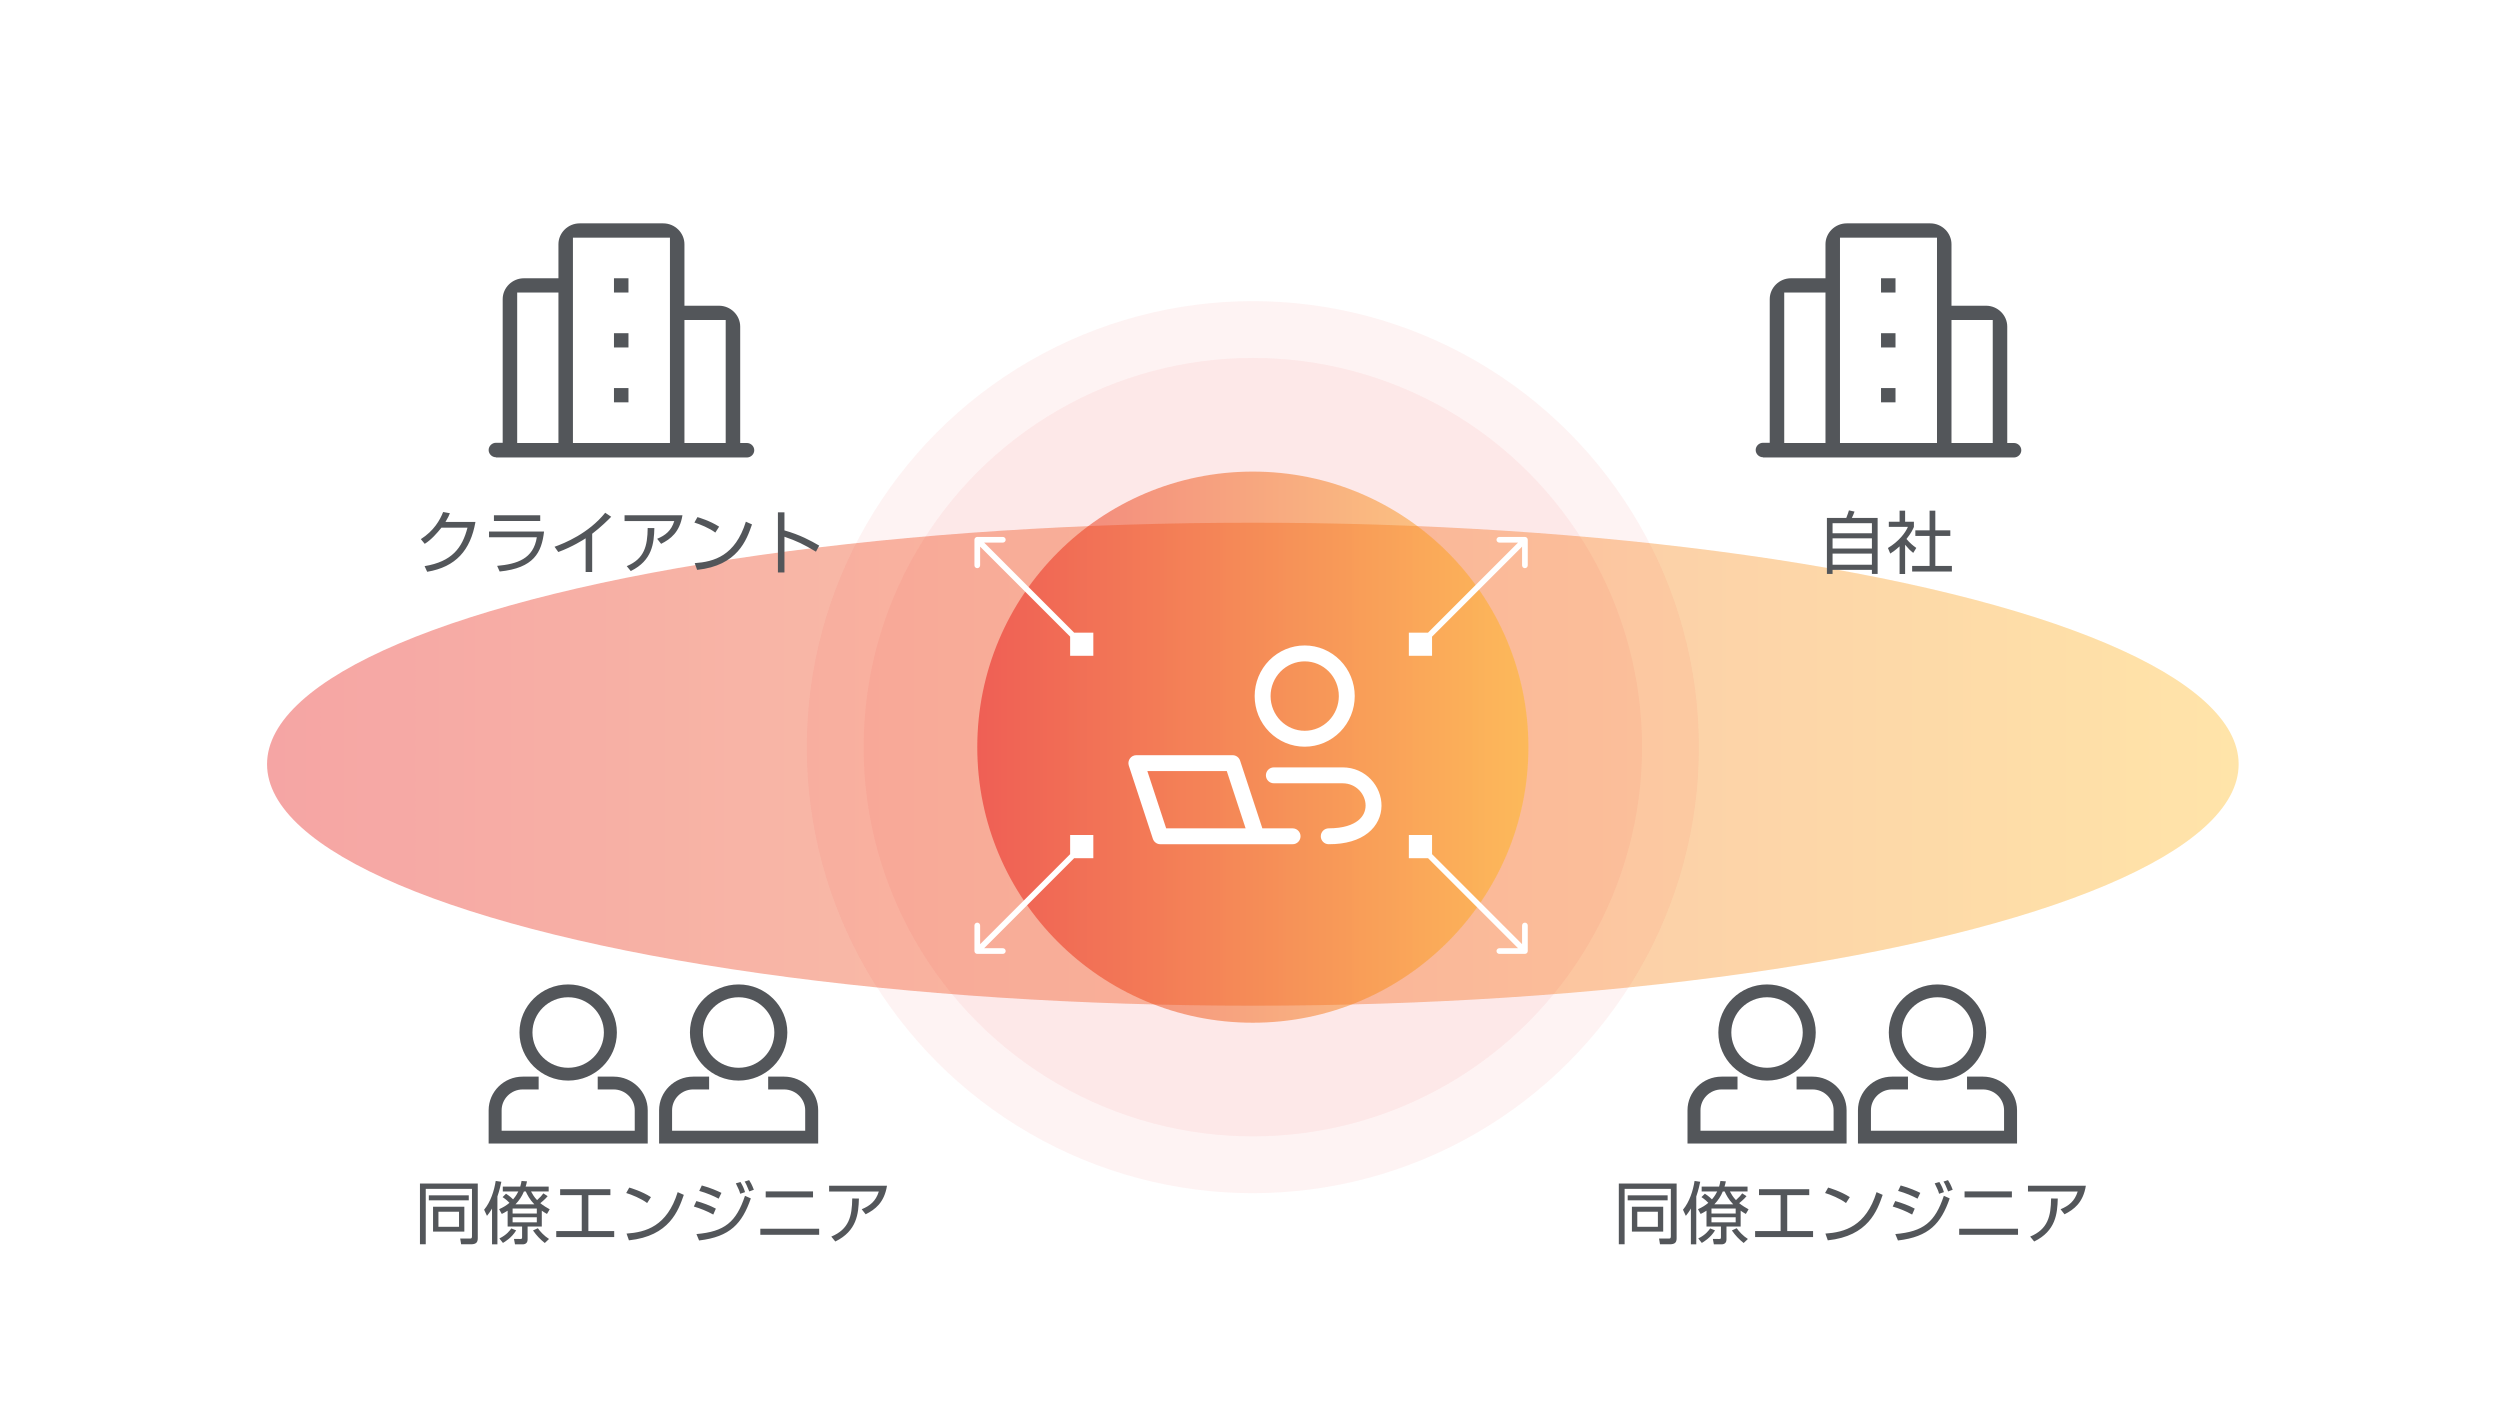
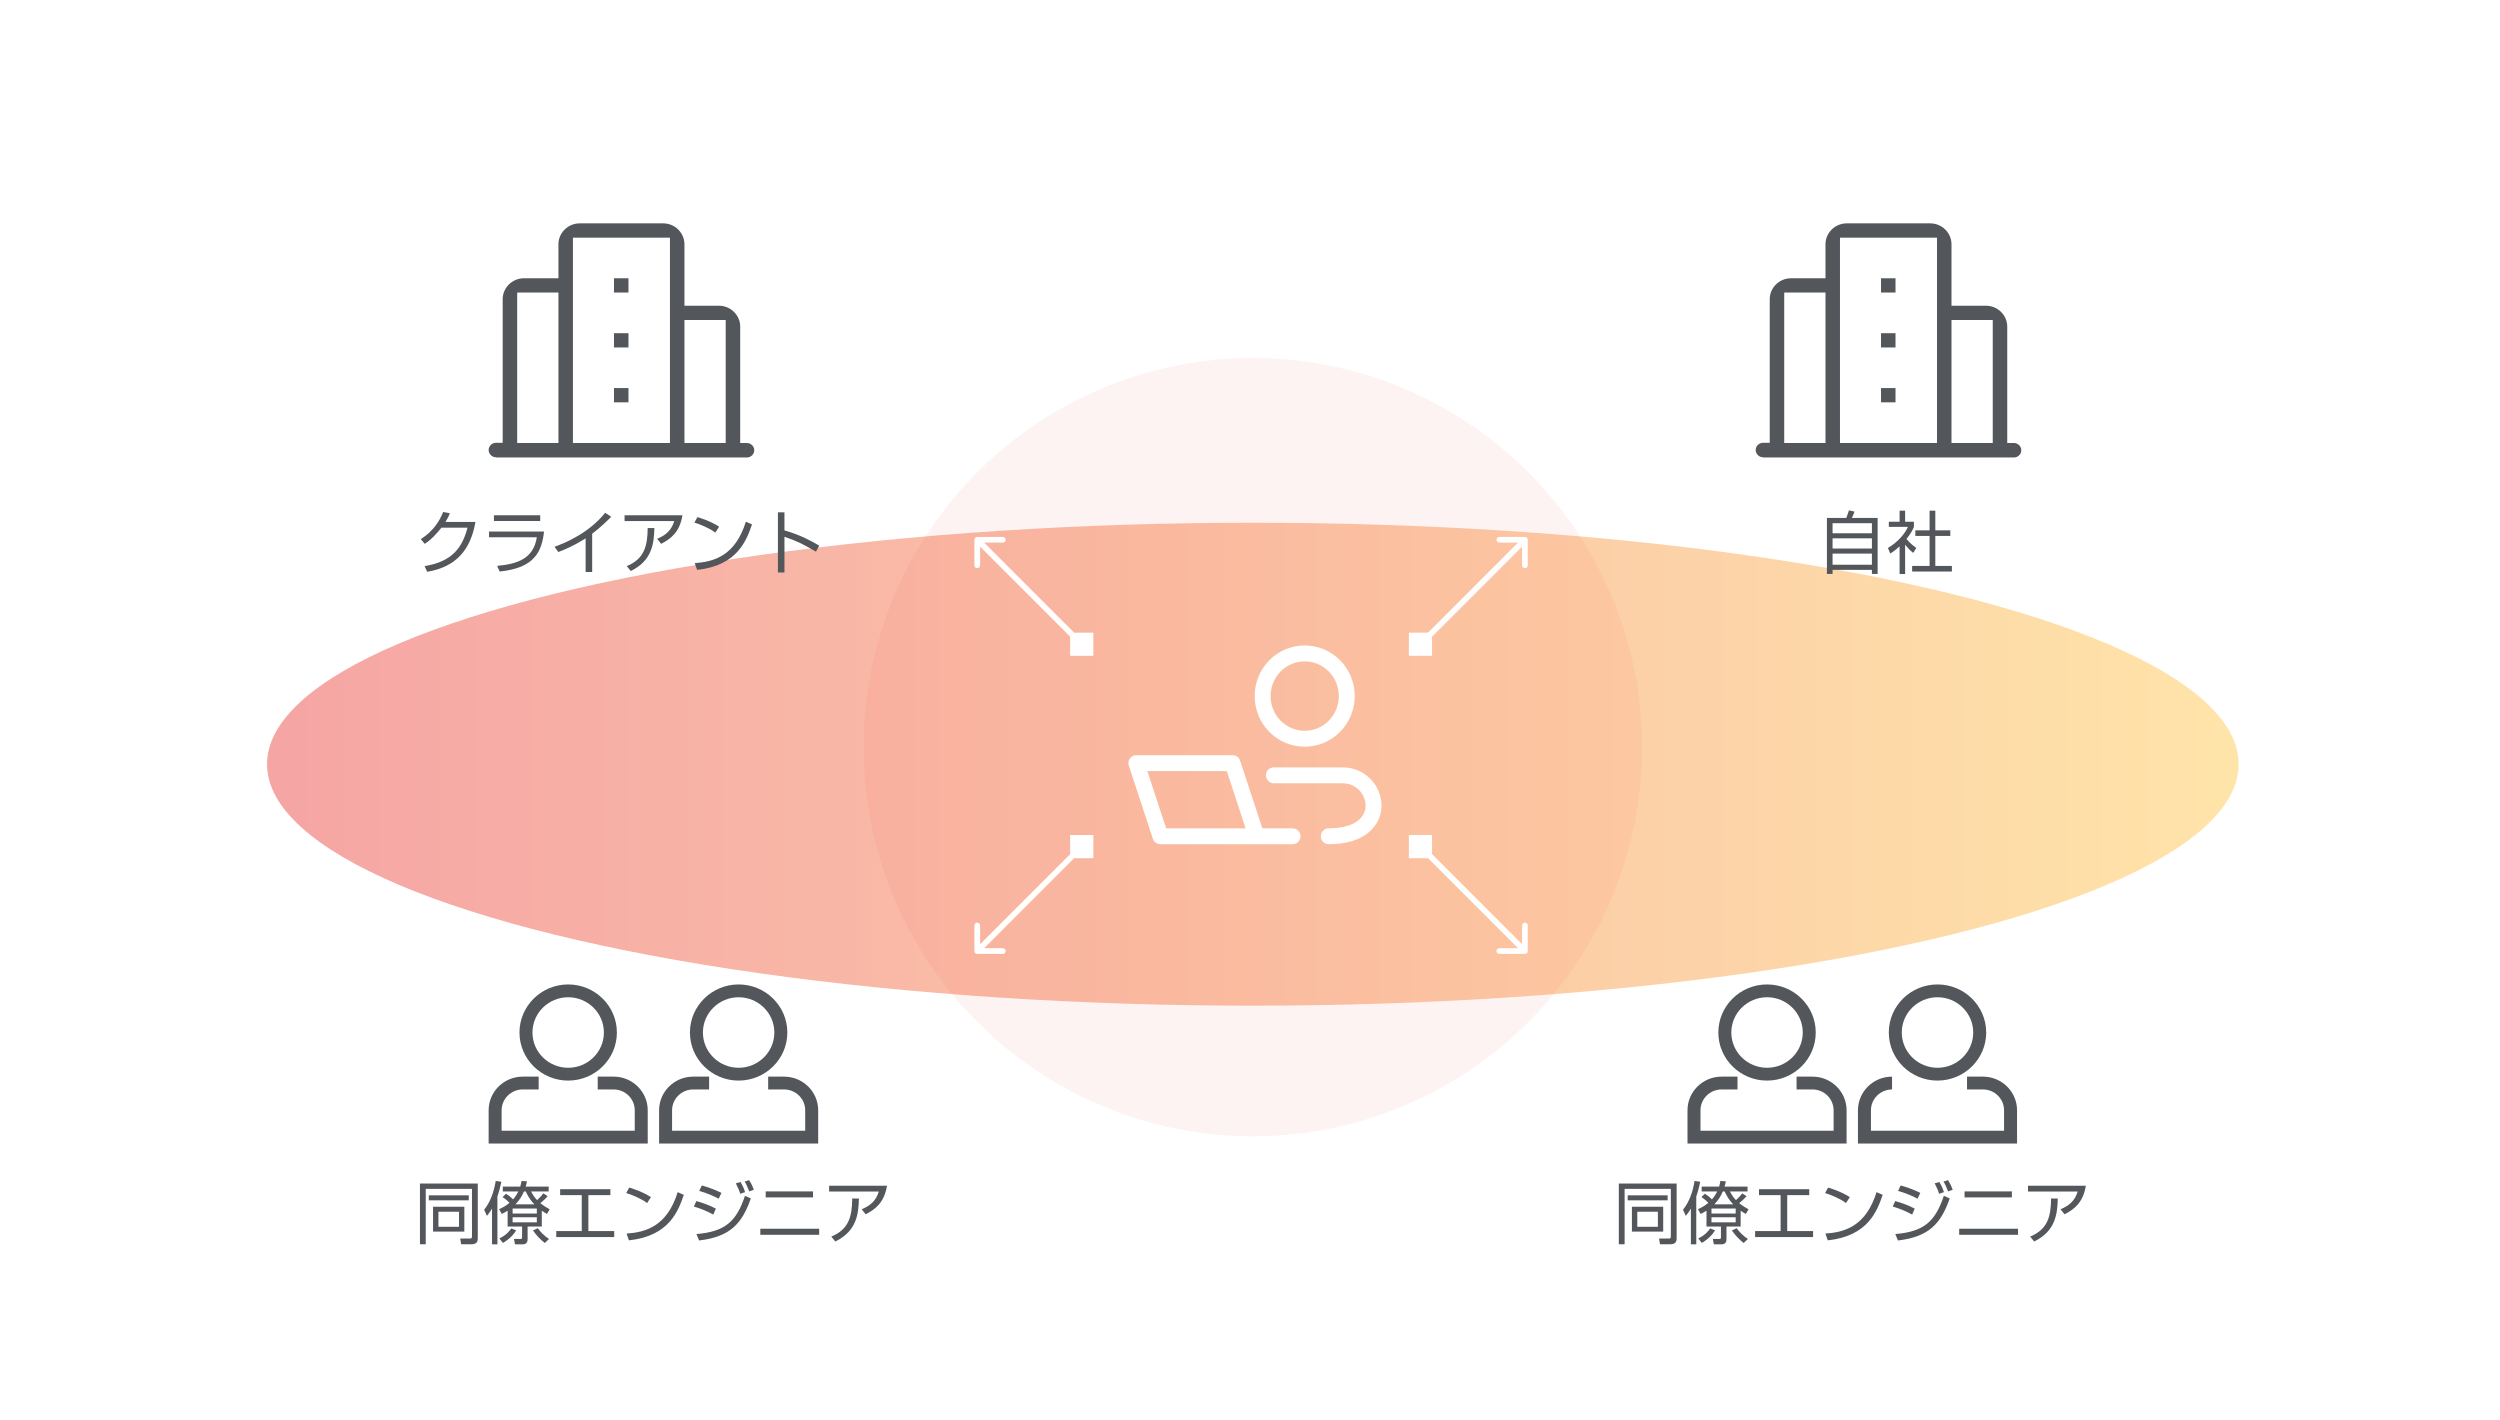
<svg xmlns="http://www.w3.org/2000/svg" width="440" height="250" viewBox="0 0 440 250" fill="none">
  <mask id="mask0_963_9386" style="mask-type:alpha" maskUnits="userSpaceOnUse" x="0" y="0" width="440" height="250">
    <rect width="440" height="250" rx="4" fill="#D9D9D9" />
  </mask>
  <g mask="url(#mask0_963_9386)">
    <g opacity="0.38" filter="url(#filter0_f_963_9386)">
      <ellipse cx="220.5" cy="134.5" rx="173.5" ry="42.5" fill="url(#paint0_linear_963_9386)" />
    </g>
-     <circle opacity="0.05" cx="220.5" cy="131.5" r="78.5" fill="#E61211" />
    <circle opacity="0.05" cx="220.5" cy="131.5" r="68.5" fill="#E61211" />
-     <circle opacity="0.5" cx="220.5" cy="131.5" r="48.5" fill="url(#paint1_linear_963_9386)" />
    <mask id="path-6-outside-1_963_9386" maskUnits="userSpaceOnUse" x="198" y="113" width="46" height="36" fill="black">
      <rect fill="white" x="198" y="113" width="46" height="36" />
      <path fill-rule="evenodd" clip-rule="evenodd" d="M229.627 116C227.933 116 226.305 116.682 225.102 117.902C223.899 119.122 223.221 120.779 223.221 122.51C223.221 124.241 223.899 125.899 225.102 127.118C226.305 128.338 227.933 129.02 229.627 129.02C231.322 129.02 232.95 128.338 234.153 127.118C235.356 125.899 236.034 124.241 236.034 122.51C236.034 120.779 235.356 119.122 234.153 117.902C232.95 116.682 231.322 116 229.627 116ZM223.678 116.497C225.254 114.9 227.393 114 229.627 114C231.861 114 234.001 114.9 235.577 116.497C237.152 118.094 238.034 120.258 238.034 122.51C238.034 124.763 237.152 126.926 235.577 128.523C234.001 130.12 231.861 131.02 229.627 131.02C227.393 131.02 225.254 130.12 223.678 128.523C222.103 126.926 221.221 124.763 221.221 122.51C221.221 120.258 222.103 118.094 223.678 116.497ZM199.19 133.726C199.378 133.466 199.679 133.312 200 133.312H216.929C217.361 133.312 217.744 133.59 217.879 134L221.886 146.187H227.495C228.048 146.187 228.495 146.634 228.495 147.187C228.495 147.739 228.048 148.187 227.495 148.187H221.162H204.232C203.8 148.187 203.417 147.909 203.282 147.499L199.05 134.625C198.95 134.32 199.002 133.986 199.19 133.726ZM219.78 146.187L216.205 135.312H201.381L204.956 146.187H219.78ZM224.199 135.458C223.647 135.458 223.199 135.905 223.199 136.458C223.199 137.01 223.647 137.458 224.199 137.458L224.199 136.458C224.199 137.458 224.199 137.458 224.199 137.458H224.2H224.201H224.206H224.228H224.311L224.629 137.458L225.781 137.458L229.423 137.458L236.282 137.458C238.984 137.458 240.768 139.649 240.745 141.812C240.734 142.861 240.296 143.914 239.272 144.727C238.232 145.552 236.511 146.186 233.859 146.186C233.306 146.186 232.859 146.634 232.859 147.186C232.859 147.739 233.306 148.186 233.859 148.186C236.811 148.186 239.019 147.48 240.515 146.293C242.026 145.094 242.728 143.466 242.745 141.833C242.779 138.631 240.169 135.458 236.282 135.458L229.423 135.458L225.781 135.458L224.629 135.458L224.311 135.458L224.228 135.458H224.206H224.201H224.2H224.199C224.199 135.458 224.199 135.458 224.199 136.458L224.199 135.458Z" />
    </mask>
    <path fill-rule="evenodd" clip-rule="evenodd" d="M229.627 116C227.933 116 226.305 116.682 225.102 117.902C223.899 119.122 223.221 120.779 223.221 122.51C223.221 124.241 223.899 125.899 225.102 127.118C226.305 128.338 227.933 129.02 229.627 129.02C231.322 129.02 232.95 128.338 234.153 127.118C235.356 125.899 236.034 124.241 236.034 122.51C236.034 120.779 235.356 119.122 234.153 117.902C232.95 116.682 231.322 116 229.627 116ZM223.678 116.497C225.254 114.9 227.393 114 229.627 114C231.861 114 234.001 114.9 235.577 116.497C237.152 118.094 238.034 120.258 238.034 122.51C238.034 124.763 237.152 126.926 235.577 128.523C234.001 130.12 231.861 131.02 229.627 131.02C227.393 131.02 225.254 130.12 223.678 128.523C222.103 126.926 221.221 124.763 221.221 122.51C221.221 120.258 222.103 118.094 223.678 116.497ZM199.19 133.726C199.378 133.466 199.679 133.312 200 133.312H216.929C217.361 133.312 217.744 133.59 217.879 134L221.886 146.187H227.495C228.048 146.187 228.495 146.634 228.495 147.187C228.495 147.739 228.048 148.187 227.495 148.187H221.162H204.232C203.8 148.187 203.417 147.909 203.282 147.499L199.05 134.625C198.95 134.32 199.002 133.986 199.19 133.726ZM219.78 146.187L216.205 135.312H201.381L204.956 146.187H219.78ZM224.199 135.458C223.647 135.458 223.199 135.905 223.199 136.458C223.199 137.01 223.647 137.458 224.199 137.458L224.199 136.458C224.199 137.458 224.199 137.458 224.199 137.458H224.2H224.201H224.206H224.228H224.311L224.629 137.458L225.781 137.458L229.423 137.458L236.282 137.458C238.984 137.458 240.768 139.649 240.745 141.812C240.734 142.861 240.296 143.914 239.272 144.727C238.232 145.552 236.511 146.186 233.859 146.186C233.306 146.186 232.859 146.634 232.859 147.186C232.859 147.739 233.306 148.186 233.859 148.186C236.811 148.186 239.019 147.48 240.515 146.293C242.026 145.094 242.728 143.466 242.745 141.833C242.779 138.631 240.169 135.458 236.282 135.458L229.423 135.458L225.781 135.458L224.629 135.458L224.311 135.458L224.228 135.458H224.206H224.201H224.2H224.199C224.199 135.458 224.199 135.458 224.199 136.458L224.199 135.458Z" fill="white" />
    <path d="M225.102 117.902L224.817 117.621L225.102 117.902ZM225.102 127.118L224.817 127.399L225.102 127.118ZM234.153 127.118L233.868 126.838H233.868L234.153 127.118ZM234.153 117.902L233.868 118.183H233.868L234.153 117.902ZM223.678 116.497L223.393 116.217V116.217L223.678 116.497ZM235.577 116.497L235.292 116.778L235.577 116.497ZM235.577 128.523L235.292 128.242L235.577 128.523ZM223.678 128.523L223.393 128.804L223.678 128.523ZM199.19 133.726L199.514 133.96H199.514L199.19 133.726ZM217.879 134L217.499 134.125L217.879 134ZM221.886 146.187L221.506 146.312C221.559 146.476 221.713 146.587 221.886 146.587V146.187ZM203.282 147.499L202.902 147.624H202.902L203.282 147.499ZM199.05 134.625L198.67 134.749H198.67L199.05 134.625ZM216.205 135.312L216.585 135.187C216.531 135.023 216.378 134.912 216.205 134.912V135.312ZM219.78 146.187V146.587C219.908 146.587 220.029 146.525 220.104 146.421C220.179 146.317 220.2 146.184 220.16 146.062L219.78 146.187ZM201.381 135.312V134.912C201.253 134.912 201.133 134.974 201.057 135.078C200.982 135.182 200.961 135.315 201.001 135.437L201.381 135.312ZM204.956 146.187L204.576 146.312C204.63 146.476 204.783 146.587 204.956 146.587V146.187ZM223.199 136.458L222.799 136.458L223.199 136.458ZM224.199 135.458L224.599 135.458C224.599 135.237 224.42 135.058 224.199 135.058L224.199 135.458ZM224.199 137.458L224.199 137.858C224.305 137.858 224.407 137.816 224.482 137.741C224.557 137.666 224.599 137.564 224.599 137.458L224.199 137.458ZM224.311 137.458L224.311 137.058H224.311V137.458ZM224.629 137.458L224.629 137.858H224.629L224.629 137.458ZM225.781 137.458L225.781 137.058L225.781 137.458ZM229.423 137.458L229.423 137.858H229.423L229.423 137.458ZM236.282 137.458L236.282 137.858H236.282V137.458ZM240.745 141.812L241.145 141.816V141.816L240.745 141.812ZM239.272 144.727L239.023 144.413H239.023L239.272 144.727ZM240.515 146.293L240.763 146.607V146.607L240.515 146.293ZM242.745 141.833L242.345 141.828L242.745 141.833ZM236.282 135.458L236.282 135.858H236.282V135.458ZM229.423 135.458L229.423 135.858H229.423L229.423 135.458ZM225.781 135.458L225.781 135.058L225.781 135.458ZM224.629 135.458L224.629 135.058H224.629L224.629 135.458ZM224.311 135.458L224.311 135.858H224.311L224.311 135.458ZM224.228 135.458L224.228 135.058H224.228V135.458ZM225.387 118.183C226.515 117.039 228.041 116.4 229.627 116.4V115.6C227.825 115.6 226.094 116.326 224.817 117.621L225.387 118.183ZM223.621 122.51C223.621 120.883 224.258 119.327 225.387 118.183L224.817 117.621C223.54 118.916 222.821 120.675 222.821 122.51H223.621ZM225.387 126.838C224.258 125.693 223.621 124.137 223.621 122.51H222.821C222.821 124.345 223.54 126.104 224.817 127.399L225.387 126.838ZM229.627 128.62C228.041 128.62 226.515 127.981 225.387 126.838L224.817 127.399C226.094 128.694 227.825 129.42 229.627 129.42V128.62ZM233.868 126.838C232.74 127.981 231.214 128.62 229.627 128.62V129.42C231.43 129.42 233.16 128.694 234.437 127.399L233.868 126.838ZM235.634 122.51C235.634 124.137 234.996 125.693 233.868 126.838L234.437 127.399C235.715 126.104 236.434 124.345 236.434 122.51H235.634ZM233.868 118.183C234.996 119.327 235.634 120.883 235.634 122.51H236.434C236.434 120.675 235.715 118.916 234.437 117.621L233.868 118.183ZM229.627 116.4C231.214 116.4 232.74 117.039 233.868 118.183L234.437 117.621C233.16 116.326 231.43 115.6 229.627 115.6V116.4ZM229.627 113.6C227.285 113.6 225.043 114.544 223.393 116.217L223.963 116.778C225.464 115.257 227.501 114.4 229.627 114.4V113.6ZM235.861 116.217C234.211 114.544 231.969 113.6 229.627 113.6V114.4C231.754 114.4 233.791 115.257 235.292 116.778L235.861 116.217ZM238.434 122.51C238.434 120.153 237.511 117.889 235.861 116.217L235.292 116.778C236.792 118.3 237.634 120.362 237.634 122.51H238.434ZM235.861 128.804C237.511 127.131 238.434 124.867 238.434 122.51H237.634C237.634 124.658 236.792 126.72 235.292 128.242L235.861 128.804ZM229.627 131.42C231.969 131.42 234.211 130.477 235.861 128.804L235.292 128.242C233.791 129.764 231.754 130.62 229.627 130.62V131.42ZM223.393 128.804C225.043 130.477 227.285 131.42 229.627 131.42V130.62C227.501 130.62 225.464 129.764 223.963 128.242L223.393 128.804ZM220.821 122.51C220.821 124.867 221.744 127.131 223.393 128.804L223.963 128.242C222.462 126.72 221.621 124.658 221.621 122.51H220.821ZM223.393 116.217C221.744 117.889 220.821 120.153 220.821 122.51H221.621C221.621 120.362 222.462 118.3 223.963 116.778L223.393 116.217ZM200 132.912C199.551 132.912 199.129 133.128 198.866 133.491L199.514 133.96C199.627 133.805 199.808 133.712 200 133.712V132.912ZM216.929 132.912H200V133.712H216.929V132.912ZM218.259 133.875C218.07 133.301 217.534 132.912 216.929 132.912V133.712C217.188 133.712 217.418 133.879 217.499 134.125L218.259 133.875ZM222.266 146.062L218.259 133.875L217.499 134.125L221.506 146.312L222.266 146.062ZM227.495 145.787H221.886V146.587H227.495V145.787ZM228.895 147.187C228.895 146.414 228.268 145.787 227.495 145.787V146.587C227.827 146.587 228.095 146.855 228.095 147.187H228.895ZM227.495 148.587C228.268 148.587 228.895 147.96 228.895 147.187H228.095C228.095 147.518 227.827 147.787 227.495 147.787V148.587ZM221.162 148.587H227.495V147.787H221.162V148.587ZM204.232 148.587H221.162V147.787H204.232V148.587ZM202.902 147.624C203.091 148.198 203.628 148.587 204.232 148.587V147.787C203.973 147.787 203.743 147.62 203.662 147.374L202.902 147.624ZM198.67 134.749L202.902 147.624L203.662 147.374L199.43 134.5L198.67 134.749ZM198.866 133.491C198.603 133.855 198.53 134.323 198.67 134.749L199.43 134.5C199.37 134.317 199.401 134.116 199.514 133.96L198.866 133.491ZM215.825 135.437L219.4 146.312L220.16 146.062L216.585 135.187L215.825 135.437ZM201.381 135.712H216.205V134.912H201.381V135.712ZM205.336 146.062L201.761 135.187L201.001 135.437L204.576 146.312L205.336 146.062ZM219.78 145.787H204.956V146.587H219.78V145.787ZM223.599 136.458C223.599 136.126 223.868 135.858 224.199 135.858L224.199 135.058C223.426 135.058 222.799 135.685 222.799 136.458L223.599 136.458ZM224.199 137.058C223.868 137.058 223.599 136.789 223.599 136.458L222.799 136.458C222.799 137.231 223.426 137.858 224.199 137.858L224.199 137.058ZM223.799 136.458L223.799 137.458L224.599 137.458L224.599 136.458L223.799 136.458ZM223.799 136.458C223.799 136.958 223.799 137.208 223.799 137.333C223.799 137.395 223.799 137.427 223.799 137.443C223.799 137.45 223.799 137.455 223.799 137.458C223.799 137.458 223.799 137.461 223.799 137.465C223.799 137.466 223.799 137.468 223.8 137.471C223.8 137.473 223.8 137.479 223.8 137.488C223.801 137.492 223.801 137.501 223.803 137.512C223.804 137.519 223.807 137.544 223.817 137.575C223.823 137.594 223.852 137.691 223.948 137.769C224.004 137.814 224.065 137.839 224.121 137.85C224.14 137.853 224.169 137.857 224.179 137.857C224.189 137.858 224.199 137.858 224.199 137.858V137.058C224.195 137.058 224.33 137.049 224.45 137.146C224.547 137.224 224.576 137.321 224.582 137.34C224.591 137.371 224.595 137.396 224.596 137.404C224.597 137.415 224.598 137.423 224.598 137.428C224.599 137.436 224.599 137.443 224.599 137.444C224.599 137.447 224.599 137.449 224.599 137.45C224.599 137.453 224.599 137.455 224.599 137.454C224.599 137.453 224.599 137.45 224.599 137.442C224.599 137.426 224.599 137.395 224.599 137.333C224.599 137.208 224.599 136.958 224.599 136.458L223.799 136.458ZM224.199 137.858H224.2V137.058H224.199V137.858ZM224.2 137.858H224.201V137.058H224.2V137.858ZM224.201 137.858H224.206V137.058H224.201V137.858ZM224.206 137.858H224.228V137.058H224.206V137.858ZM224.228 137.858H224.311V137.058H224.228V137.858ZM224.311 137.858L224.629 137.858L224.629 137.058L224.311 137.058L224.311 137.858ZM224.629 137.858L225.781 137.858L225.781 137.058L224.629 137.058L224.629 137.858ZM225.781 137.858L229.423 137.858L229.423 137.058L225.781 137.058L225.781 137.858ZM229.423 137.858L236.282 137.858L236.282 137.058L229.423 137.058L229.423 137.858ZM236.282 137.858C238.748 137.858 240.366 139.854 240.345 141.807L241.145 141.816C241.17 139.444 239.22 137.058 236.282 137.058V137.858ZM240.345 141.807C240.336 142.74 239.95 143.678 239.023 144.413L239.52 145.04C240.642 144.15 241.133 142.982 241.145 141.816L240.345 141.807ZM239.023 144.413C238.075 145.166 236.451 145.786 233.859 145.786V146.586C236.571 146.586 238.39 145.937 239.52 145.04L239.023 144.413ZM233.859 145.786C233.085 145.786 232.459 146.413 232.459 147.186H233.259C233.259 146.855 233.527 146.586 233.859 146.586V145.786ZM232.459 147.186C232.459 147.96 233.085 148.586 233.859 148.586V147.786C233.527 147.786 233.259 147.518 233.259 147.186H232.459ZM233.859 148.586C236.871 148.586 239.177 147.866 240.763 146.607L240.266 145.98C238.862 147.094 236.751 147.786 233.859 147.786V148.586ZM240.763 146.607C242.372 145.33 243.127 143.587 243.145 141.837L242.345 141.828C242.329 143.345 241.68 144.858 240.266 145.98L240.763 146.607ZM243.145 141.837C243.181 138.428 240.407 135.058 236.282 135.058V135.858C239.932 135.858 242.377 138.834 242.345 141.828L243.145 141.837ZM236.282 135.058L229.423 135.058L229.423 135.858L236.282 135.858L236.282 135.058ZM229.423 135.058L225.781 135.058L225.781 135.858L229.423 135.858L229.423 135.058ZM225.781 135.058L224.629 135.058L224.629 135.858L225.781 135.858L225.781 135.058ZM224.629 135.058L224.311 135.058L224.311 135.858L224.629 135.858L224.629 135.058ZM224.311 135.058L224.228 135.058L224.228 135.858L224.311 135.858L224.311 135.058ZM224.228 135.058H224.206V135.858H224.228V135.058ZM224.206 135.058H224.201V135.858H224.206V135.058ZM224.201 135.058H224.2V135.858H224.201V135.058ZM224.2 135.058H224.199V135.858H224.2V135.058ZM224.199 135.058C224.199 135.058 224.189 135.058 224.179 135.058C224.169 135.059 224.138 135.062 224.119 135.066C224.061 135.078 224 135.104 223.944 135.149C223.849 135.228 223.822 135.325 223.816 135.343C223.807 135.373 223.804 135.398 223.803 135.405C223.801 135.416 223.801 135.424 223.8 135.428C223.8 135.437 223.8 135.443 223.8 135.445C223.799 135.448 223.799 135.45 223.799 135.451C223.799 135.454 223.799 135.457 223.799 135.458C223.799 135.461 223.799 135.465 223.799 135.473C223.799 135.489 223.799 135.52 223.799 135.583C223.799 135.708 223.799 135.958 223.799 136.458L224.599 136.458C224.599 135.958 224.599 135.708 224.599 135.583C224.599 135.52 224.599 135.489 224.599 135.474C224.599 135.466 224.599 135.463 224.599 135.461C224.599 135.46 224.599 135.462 224.599 135.465C224.599 135.466 224.599 135.468 224.599 135.471C224.599 135.473 224.599 135.479 224.598 135.487C224.598 135.491 224.597 135.5 224.596 135.51C224.595 135.518 224.592 135.542 224.582 135.573C224.577 135.59 224.549 135.688 224.454 135.766C224.333 135.866 224.196 135.858 224.199 135.858V135.058ZM223.799 135.458L223.799 136.458L224.599 136.458L224.599 135.458L223.799 135.458Z" fill="white" mask="url(#path-6-outside-1_963_9386)" />
    <path d="M247.959 115.426H252.041V111.344H247.959V115.426ZM268.885 95C268.885 94.724 268.661 94.5 268.385 94.5L263.885 94.5C263.609 94.5 263.385 94.724 263.385 95C263.385 95.276 263.609 95.5 263.885 95.5L267.885 95.5L267.885 99.5C267.885 99.776 268.109 100 268.385 100C268.661 100 268.885 99.776 268.885 99.5L268.885 95ZM250.354 113.738L268.738 95.353L268.031 94.646L249.646 113.031L250.354 113.738Z" fill="white" />
    <path d="M247.959 146.959H252.041V151.041H247.959V146.959ZM268.885 167.385C268.885 167.661 268.661 167.885 268.385 167.885L263.885 167.885C263.609 167.885 263.385 167.661 263.385 167.385C263.385 167.109 263.609 166.885 263.885 166.885L267.885 166.885L267.885 162.885C267.885 162.609 268.109 162.385 268.385 162.385C268.661 162.385 268.885 162.609 268.885 162.885L268.885 167.385ZM250.354 148.646L268.738 167.031L268.031 167.738L249.646 149.354L250.354 148.646Z" fill="white" />
    <path d="M192.426 115.426H188.344V111.344H192.426V115.426ZM171.5 95C171.5 94.724 171.724 94.5 172 94.5L176.5 94.5C176.776 94.5 177 94.724 177 95C177 95.276 176.776 95.5 176.5 95.5L172.5 95.5L172.5 99.5C172.5 99.776 172.276 100 172 100C171.724 100 171.5 99.776 171.5 99.5L171.5 95ZM190.031 113.738L171.646 95.353L172.354 94.646L190.738 113.031L190.031 113.738Z" fill="white" />
    <path d="M192.426 146.959H188.344V151.041H192.426V146.959ZM171.5 167.385C171.5 167.661 171.724 167.885 172 167.885L176.5 167.885C176.776 167.885 177 167.661 177 167.385C177 167.109 176.776 166.885 176.5 166.885L172.5 166.885L172.5 162.885C172.5 162.609 172.276 162.385 172 162.385C171.724 162.385 171.5 162.609 171.5 162.885L171.5 167.385ZM190.031 148.646L171.646 167.031L172.354 167.738L190.738 149.354L190.031 148.646Z" fill="white" />
    <path d="M87.295 80.479C86.589 80.479 86 79.899 86 79.204C86 78.508 86.589 77.928 87.295 77.928H88.473V52.648C88.473 50.638 90.161 48.976 92.202 48.976H98.285V42.985C98.285 40.975 99.973 39.312 102.014 39.312H116.733C118.774 39.312 120.462 40.975 120.462 42.985V53.808H126.546C128.587 53.808 130.275 55.47 130.275 57.48V77.967H131.452C132.159 77.967 132.748 78.546 132.748 79.242C132.748 79.938 132.159 80.518 131.452 80.518H87.295V80.479ZM120.462 77.967H127.723V56.32H120.462V77.967ZM100.837 77.967H117.911V41.825H100.837V77.967ZM91.024 77.967H98.285V51.489H91.024V77.967ZM108.059 70.816V68.303H110.61V70.816H108.059ZM108.059 61.152V58.64H110.61V61.152H108.059ZM108.059 51.489V48.976H110.61V51.489H108.059Z" fill="#53565A" />
    <path d="M78.4 91.864H83.68C82.804 96.844 80.236 99.784 75.184 100.636L74.728 99.64C79.564 98.836 81.352 96.436 82.276 92.872H77.692C76.96 93.784 75.88 95.032 74.752 95.716L74.068 94.888C76.36 93.424 77.428 91.552 77.992 90.112L79.18 90.328C79 90.772 78.892 91.048 78.4 91.864ZM86.932 90.688H95.08V91.696H86.932V90.688ZM86.068 93.556H95.752C95.332 97.24 93.964 99.976 87.94 100.588L87.496 99.592C91 99.268 93.88 98.38 94.48 94.564H86.068V93.556ZM104.224 93.94V100.672H103.072V94.744C102.688 94.996 100.744 96.244 98.26 97.156L97.6 96.232C99.328 95.62 103.6 93.88 106.516 90.244L107.572 90.952C107.104 91.432 105.736 92.8 104.224 93.94ZM109.924 90.688H120.112C119.632 93.664 118.024 94.876 116.356 95.716L115.66 94.828C117.1 94.228 118.144 93.424 118.672 91.708H109.924V90.688ZM111.016 100.504L110.308 99.64C113.428 98.344 113.956 96.076 113.992 92.932L115.168 92.944C115.096 95.608 114.82 98.644 111.016 100.504ZM126.568 92.692L125.896 93.736C124.912 92.968 123.088 92.224 122.212 91.972L122.752 91.012C122.956 91.072 124.924 91.636 126.568 92.692ZM122.692 100.3L122.272 99.112C125.656 98.872 129.4 97.84 131.272 91.816L132.352 92.296C131.392 95.056 129.832 99.544 122.692 100.3ZM136.912 90.172H138.064V93.352C140.764 94.108 142.708 95.164 144.184 96.028L143.608 97.096C141.424 95.788 140.224 95.212 138.064 94.468V100.756H136.912V90.172Z" fill="#53565A" />
    <path d="M310.295 80.479C309.589 80.479 309 79.899 309 79.204C309 78.508 309.589 77.928 310.295 77.928H311.473V52.648C311.473 50.638 313.161 48.976 315.202 48.976H321.285V42.985C321.285 40.975 322.973 39.312 325.014 39.312H339.733C341.774 39.312 343.462 40.975 343.462 42.985V53.808H349.546C351.587 53.808 353.275 55.47 353.275 57.48V77.967H354.452C355.159 77.967 355.748 78.546 355.748 79.242C355.748 79.938 355.159 80.518 354.452 80.518H310.295V80.479ZM343.462 77.967H350.723V56.32H343.462V77.967ZM323.837 77.967H340.911V41.825H323.837V77.967ZM314.024 77.967H321.285V51.489H314.024V77.967ZM331.059 70.816V68.303H333.61V70.816H331.059ZM331.059 61.152V58.64H333.61V61.152H331.059ZM331.059 51.489V48.976H333.61V51.489H331.059Z" fill="#53565A" />
    <path d="M321.536 91.156H324.944C325.172 90.64 325.376 89.956 325.412 89.824L326.396 90.04C326.252 90.436 326.096 90.832 325.928 91.156H330.464V101.008H329.456V100.3H322.532V101.008H321.536V91.156ZM322.532 94.744V96.544H329.456V94.744H322.532ZM322.532 92.08V93.856H329.456V92.08H322.532ZM329.456 99.388V97.432H322.532V99.388H329.456ZM335.3 95.872V101.02H334.328V96.16C333.572 96.856 333.02 97.216 332.684 97.432L332.276 96.448C334.268 95.248 335.384 93.7 335.792 92.728H332.432V91.828H334.328V89.872H335.3V91.828H336.848V92.74C336.728 93.028 336.416 93.772 335.54 94.864C336.176 95.596 336.596 95.956 337.268 96.436L336.728 97.312C336.092 96.796 335.96 96.652 335.3 95.872ZM339.608 89.872H340.616V93.34H343.256V94.324H340.616V99.604H343.532V100.588H336.536V99.604H339.608V94.324H337.1V93.34H339.608V89.872Z" fill="#53565A" />
    <path fill-rule="evenodd" clip-rule="evenodd" d="M108.571 181.722C108.571 186.388 104.725 190.184 99.999 190.184C95.273 190.184 91.428 186.388 91.428 181.722C91.428 177.057 95.273 173.261 99.999 173.261C104.725 173.261 108.571 177.057 108.571 181.722ZM106.285 181.722C106.285 178.3 103.466 175.517 99.999 175.517C96.532 175.517 93.713 178.3 93.713 181.722C93.713 185.145 96.532 187.928 99.999 187.928C103.466 187.928 106.285 185.145 106.285 181.722ZM105.197 189.487H108C111.309 189.487 114 192.143 114 195.41V201.265H86V195.41C86 192.143 88.691 189.487 92 189.487H94.803V191.743H92C89.954 191.743 88.286 193.39 88.286 195.41V199.004H111.714V195.41C111.714 193.39 110.046 191.743 108 191.743H105.197V189.487ZM129.999 190.184C134.725 190.184 138.571 186.388 138.571 181.722C138.571 177.057 134.725 173.261 129.999 173.261C125.273 173.261 121.428 177.057 121.428 181.722C121.428 186.388 125.273 190.184 129.999 190.184ZM129.999 175.517C133.466 175.517 136.285 178.3 136.285 181.722C136.285 185.145 133.466 187.928 129.999 187.928C126.532 187.928 123.713 185.145 123.713 181.722C123.713 178.3 126.532 175.517 129.999 175.517ZM135.197 189.487H138C141.309 189.487 144 192.143 144 195.41V201.265H116V195.41C116 192.143 118.691 189.487 122 189.487H124.803V191.743H122C119.954 191.743 118.286 193.39 118.286 195.41V199.004H141.714V195.41C141.714 193.39 140.046 191.743 138 191.743H135.197V189.487Z" fill="#53565A" />
    <path d="M76.216 212.384H81.724V216.764H76.216V212.384ZM80.788 215.912V213.26H77.164V215.912H80.788ZM84.088 208.304V217.928C84.088 218.648 83.8 218.996 82.876 218.996H81.16L80.992 217.976L82.648 217.988C82.9 217.988 83.068 218 83.068 217.604V209.24H74.932V218.996H73.912V208.304H84.088ZM75.472 210.38H82.504V211.256H75.472V210.38ZM91.228 209.696H88.492V208.844H91.564C91.696 208.4 91.744 208.112 91.792 207.848L92.752 207.92C92.656 208.364 92.608 208.568 92.512 208.844H96.568V209.696H93.46C93.7 210.14 94.012 210.692 94.528 211.22C95.104 210.704 95.356 210.404 95.632 210.032L96.388 210.524C95.968 211.064 95.104 211.748 95.092 211.76C95.656 212.216 96.244 212.552 96.748 212.84L96.268 213.656C95.92 213.452 95.68 213.32 95.356 213.08V215.876H92.86V218.144C92.86 218.948 92.212 219.008 91.984 219.008H90.64L90.46 218.048L91.552 218.06C91.804 218.06 91.888 218.024 91.888 217.784V215.876H89.344V213.08C88.9 213.368 88.612 213.512 88.312 213.656L87.844 212.816C88.576 212.492 89.104 212.168 89.668 211.7C89.464 211.472 89.068 211.1 88.456 210.692L89.056 210.092C89.704 210.5 90.136 210.92 90.304 211.088C90.82 210.512 91.096 209.948 91.228 209.696ZM94.48 212.708H90.22V213.584H94.48V212.708ZM92.536 209.696H92.212C91.852 210.572 91.396 211.256 90.724 211.964H94.048C93.208 211.1 92.8 210.272 92.536 209.696ZM94.48 214.244H90.22V215.132H94.48V214.244ZM87.544 210.584V219.008H86.596V212.696C86.284 213.26 85.96 213.68 85.708 213.992L85.204 212.912C86.356 211.532 86.98 209.552 87.244 207.848L88.24 207.992C88.12 208.532 87.952 209.384 87.544 210.584ZM88.516 218.756L87.892 217.964C89.2 217.34 89.764 216.524 89.992 216.2L90.844 216.548C90.052 217.868 88.804 218.588 88.516 218.756ZM96.628 218.06L95.884 218.768C95.044 218.096 94.468 217.496 93.808 216.56L94.66 216.164C95.044 216.716 95.764 217.52 96.628 218.06ZM98.584 209.3H107.428V210.344H103.552V216.668H108.1V217.724H97.9V216.668H102.388V210.344H98.584V209.3ZM114.568 210.692L113.896 211.736C112.912 210.968 111.088 210.224 110.212 209.972L110.752 209.012C110.956 209.072 112.924 209.636 114.568 210.692ZM110.692 218.3L110.272 217.112C113.656 216.872 117.4 215.84 119.272 209.816L120.352 210.296C119.392 213.056 117.832 217.544 110.692 218.3ZM126.976 209.948L126.484 210.968C125.56 210.476 124.42 209.984 123.064 209.6L123.52 208.64C125.104 209.072 126.28 209.612 126.976 209.948ZM125.992 212.72L125.536 213.764C124.408 213.14 123.28 212.696 122.116 212.348L122.56 211.388C123.592 211.664 125.044 212.192 125.992 212.72ZM131.128 209.816L130.276 210.104C130.12 209.54 130.06 209.408 129.508 208.268L130.324 208.028C130.744 208.748 130.9 209.072 131.128 209.816ZM123.04 218.324L122.572 217.196C127.528 216.764 129.568 215.108 131.116 210.464L132.148 210.92C130.6 215.36 128.512 217.676 123.04 218.324ZM132.676 209.396L131.872 209.696C131.392 208.544 131.344 208.412 131.056 207.956L131.848 207.704C132.076 208.064 132.316 208.436 132.676 209.396ZM134.764 209.684H143.092V210.74H134.764V209.684ZM133.816 216.26H144.172V217.328H133.816V216.26ZM145.924 208.688H156.112C155.632 211.664 154.024 212.876 152.356 213.716L151.66 212.828C153.1 212.228 154.144 211.424 154.672 209.708H145.924V208.688ZM147.016 218.504L146.308 217.64C149.428 216.344 149.956 214.076 149.992 210.932L151.168 210.944C151.096 213.608 150.82 216.644 147.016 218.504Z" fill="#53565A" />
-     <path fill-rule="evenodd" clip-rule="evenodd" d="M319.571 181.722C319.571 186.388 315.725 190.184 310.999 190.184C306.273 190.184 302.428 186.388 302.428 181.722C302.428 177.057 306.273 173.261 310.999 173.261C315.725 173.261 319.571 177.057 319.571 181.722ZM317.285 181.722C317.285 178.3 314.466 175.517 310.999 175.517C307.532 175.517 304.713 178.3 304.713 181.722C304.713 185.145 307.532 187.928 310.999 187.928C314.466 187.928 317.285 185.145 317.285 181.722ZM316.197 189.487H319C322.309 189.487 325 192.143 325 195.41V201.265H297V195.41C297 192.143 299.691 189.487 303 189.487H305.803V191.743H303C300.954 191.743 299.286 193.39 299.286 195.41V199.004H322.714V195.41C322.714 193.39 321.046 191.743 319 191.743H316.197V189.487ZM340.999 190.184C345.725 190.184 349.571 186.388 349.571 181.722C349.571 177.057 345.725 173.261 340.999 173.261C336.273 173.261 332.428 177.057 332.428 181.722C332.428 186.388 336.273 190.184 340.999 190.184ZM340.999 175.517C344.466 175.517 347.285 178.3 347.285 181.722C347.285 185.145 344.466 187.928 340.999 187.928C337.532 187.928 334.713 185.145 334.713 181.722C334.713 178.3 337.532 175.517 340.999 175.517ZM346.197 189.487H349C352.309 189.487 355 192.143 355 195.41V201.265H327V195.41C327 192.143 329.691 189.487 333 189.487H335.803V191.743H333C330.954 191.743 329.286 193.39 329.286 195.41V199.004H352.714V195.41C352.714 193.39 351.046 191.743 349 191.743H346.197V189.487Z" fill="#53565A" />
+     <path fill-rule="evenodd" clip-rule="evenodd" d="M319.571 181.722C319.571 186.388 315.725 190.184 310.999 190.184C306.273 190.184 302.428 186.388 302.428 181.722C302.428 177.057 306.273 173.261 310.999 173.261C315.725 173.261 319.571 177.057 319.571 181.722ZM317.285 181.722C317.285 178.3 314.466 175.517 310.999 175.517C307.532 175.517 304.713 178.3 304.713 181.722C304.713 185.145 307.532 187.928 310.999 187.928C314.466 187.928 317.285 185.145 317.285 181.722ZM316.197 189.487H319C322.309 189.487 325 192.143 325 195.41V201.265H297V195.41C297 192.143 299.691 189.487 303 189.487H305.803V191.743H303C300.954 191.743 299.286 193.39 299.286 195.41V199.004H322.714V195.41C322.714 193.39 321.046 191.743 319 191.743H316.197V189.487ZM340.999 190.184C345.725 190.184 349.571 186.388 349.571 181.722C349.571 177.057 345.725 173.261 340.999 173.261C336.273 173.261 332.428 177.057 332.428 181.722C332.428 186.388 336.273 190.184 340.999 190.184ZM340.999 175.517C344.466 175.517 347.285 178.3 347.285 181.722C347.285 185.145 344.466 187.928 340.999 187.928C337.532 187.928 334.713 185.145 334.713 181.722C334.713 178.3 337.532 175.517 340.999 175.517ZM346.197 189.487H349C352.309 189.487 355 192.143 355 195.41V201.265H327V195.41C327 192.143 329.691 189.487 333 189.487V191.743H333C330.954 191.743 329.286 193.39 329.286 195.41V199.004H352.714V195.41C352.714 193.39 351.046 191.743 349 191.743H346.197V189.487Z" fill="#53565A" />
    <path d="M287.216 212.384H292.724V216.764H287.216V212.384ZM291.788 215.912V213.26H288.164V215.912H291.788ZM295.088 208.304V217.928C295.088 218.648 294.8 218.996 293.876 218.996H292.16L291.992 217.976L293.648 217.988C293.9 217.988 294.068 218 294.068 217.604V209.24H285.932V218.996H284.912V208.304H295.088ZM286.472 210.38H293.504V211.256H286.472V210.38ZM302.228 209.696H299.492V208.844H302.564C302.696 208.4 302.744 208.112 302.792 207.848L303.752 207.92C303.656 208.364 303.608 208.568 303.512 208.844H307.568V209.696H304.46C304.7 210.14 305.012 210.692 305.528 211.22C306.104 210.704 306.356 210.404 306.632 210.032L307.388 210.524C306.968 211.064 306.104 211.748 306.092 211.76C306.656 212.216 307.244 212.552 307.748 212.84L307.268 213.656C306.92 213.452 306.68 213.32 306.356 213.08V215.876H303.86V218.144C303.86 218.948 303.212 219.008 302.984 219.008H301.64L301.46 218.048L302.552 218.06C302.804 218.06 302.888 218.024 302.888 217.784V215.876H300.344V213.08C299.9 213.368 299.612 213.512 299.312 213.656L298.844 212.816C299.576 212.492 300.104 212.168 300.668 211.7C300.464 211.472 300.068 211.1 299.456 210.692L300.056 210.092C300.704 210.5 301.136 210.92 301.304 211.088C301.82 210.512 302.096 209.948 302.228 209.696ZM305.48 212.708H301.22V213.584H305.48V212.708ZM303.536 209.696H303.212C302.852 210.572 302.396 211.256 301.724 211.964H305.048C304.208 211.1 303.8 210.272 303.536 209.696ZM305.48 214.244H301.22V215.132H305.48V214.244ZM298.544 210.584V219.008H297.596V212.696C297.284 213.26 296.96 213.68 296.708 213.992L296.204 212.912C297.356 211.532 297.98 209.552 298.244 207.848L299.24 207.992C299.12 208.532 298.952 209.384 298.544 210.584ZM299.516 218.756L298.892 217.964C300.2 217.34 300.764 216.524 300.992 216.2L301.844 216.548C301.052 217.868 299.804 218.588 299.516 218.756ZM307.628 218.06L306.884 218.768C306.044 218.096 305.468 217.496 304.808 216.56L305.66 216.164C306.044 216.716 306.764 217.52 307.628 218.06ZM309.584 209.3H318.428V210.344H314.552V216.668H319.1V217.724H308.9V216.668H313.388V210.344H309.584V209.3ZM325.568 210.692L324.896 211.736C323.912 210.968 322.088 210.224 321.212 209.972L321.752 209.012C321.956 209.072 323.924 209.636 325.568 210.692ZM321.692 218.3L321.272 217.112C324.656 216.872 328.4 215.84 330.272 209.816L331.352 210.296C330.392 213.056 328.832 217.544 321.692 218.3ZM337.976 209.948L337.484 210.968C336.56 210.476 335.42 209.984 334.064 209.6L334.52 208.64C336.104 209.072 337.28 209.612 337.976 209.948ZM336.992 212.72L336.536 213.764C335.408 213.14 334.28 212.696 333.116 212.348L333.56 211.388C334.592 211.664 336.044 212.192 336.992 212.72ZM342.128 209.816L341.276 210.104C341.12 209.54 341.06 209.408 340.508 208.268L341.324 208.028C341.744 208.748 341.9 209.072 342.128 209.816ZM334.04 218.324L333.572 217.196C338.528 216.764 340.568 215.108 342.116 210.464L343.148 210.92C341.6 215.36 339.512 217.676 334.04 218.324ZM343.676 209.396L342.872 209.696C342.392 208.544 342.344 208.412 342.056 207.956L342.848 207.704C343.076 208.064 343.316 208.436 343.676 209.396ZM345.764 209.684H354.092V210.74H345.764V209.684ZM344.816 216.26H355.172V217.328H344.816V216.26ZM356.924 208.688H367.112C366.632 211.664 365.024 212.876 363.356 213.716L362.66 212.828C364.1 212.228 365.144 211.424 365.672 209.708H356.924V208.688ZM358.016 218.504L357.308 217.64C360.428 216.344 360.956 214.076 360.992 210.932L362.168 210.944C362.096 213.608 361.82 216.644 358.016 218.504Z" fill="#53565A" />
  </g>
  <defs>
    <filter id="filter0_f_963_9386" x="-47" y="-2" width="535" height="273" filterUnits="userSpaceOnUse" color-interpolation-filters="sRGB">
      <feFlood flood-opacity="0" result="BackgroundImageFix" />
      <feBlend mode="normal" in="SourceGraphic" in2="BackgroundImageFix" result="shape" />
      <feGaussianBlur stdDeviation="47" result="effect1_foregroundBlur_963_9386" />
    </filter>
    <linearGradient id="paint0_linear_963_9386" x1="47" y1="134.5" x2="394" y2="134.5" gradientUnits="userSpaceOnUse">
      <stop stop-color="#E61211" />
      <stop offset="1" stop-color="#FFB81C" />
    </linearGradient>
    <linearGradient id="paint1_linear_963_9386" x1="172" y1="131.5" x2="269" y2="131.5" gradientUnits="userSpaceOnUse">
      <stop stop-color="#E61211" />
      <stop offset="1" stop-color="#FFB81C" />
    </linearGradient>
  </defs>
</svg>